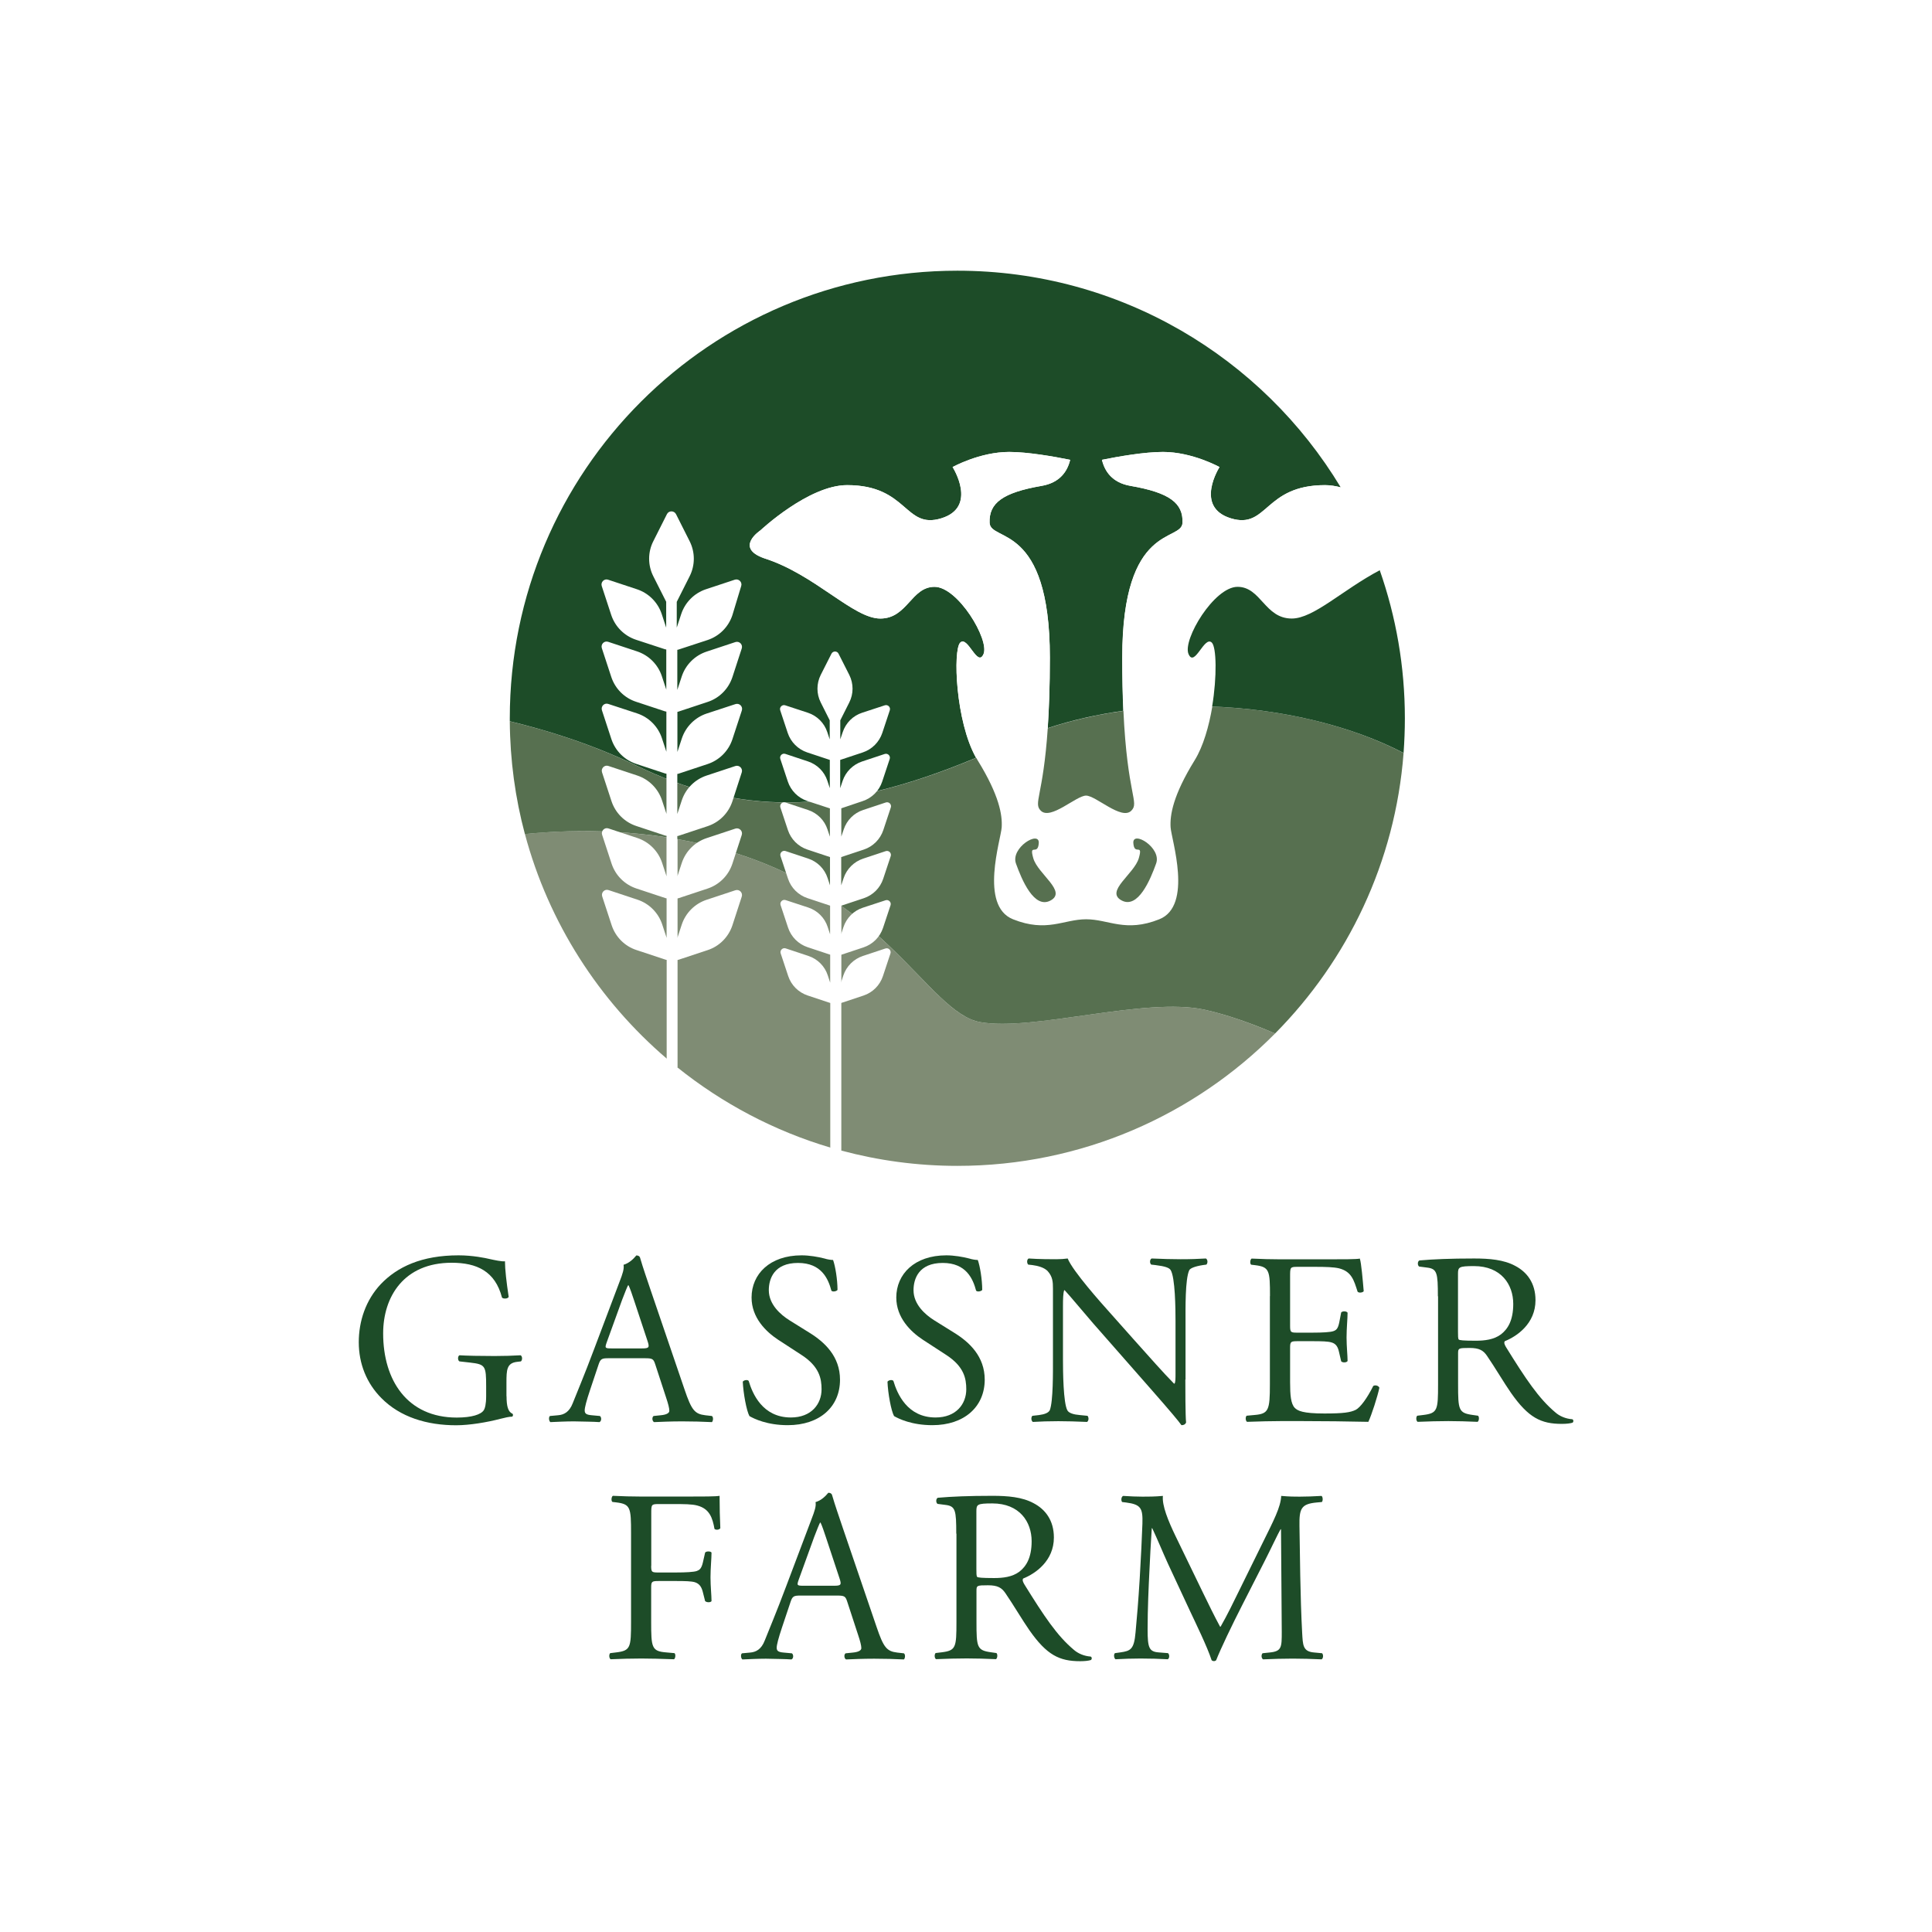
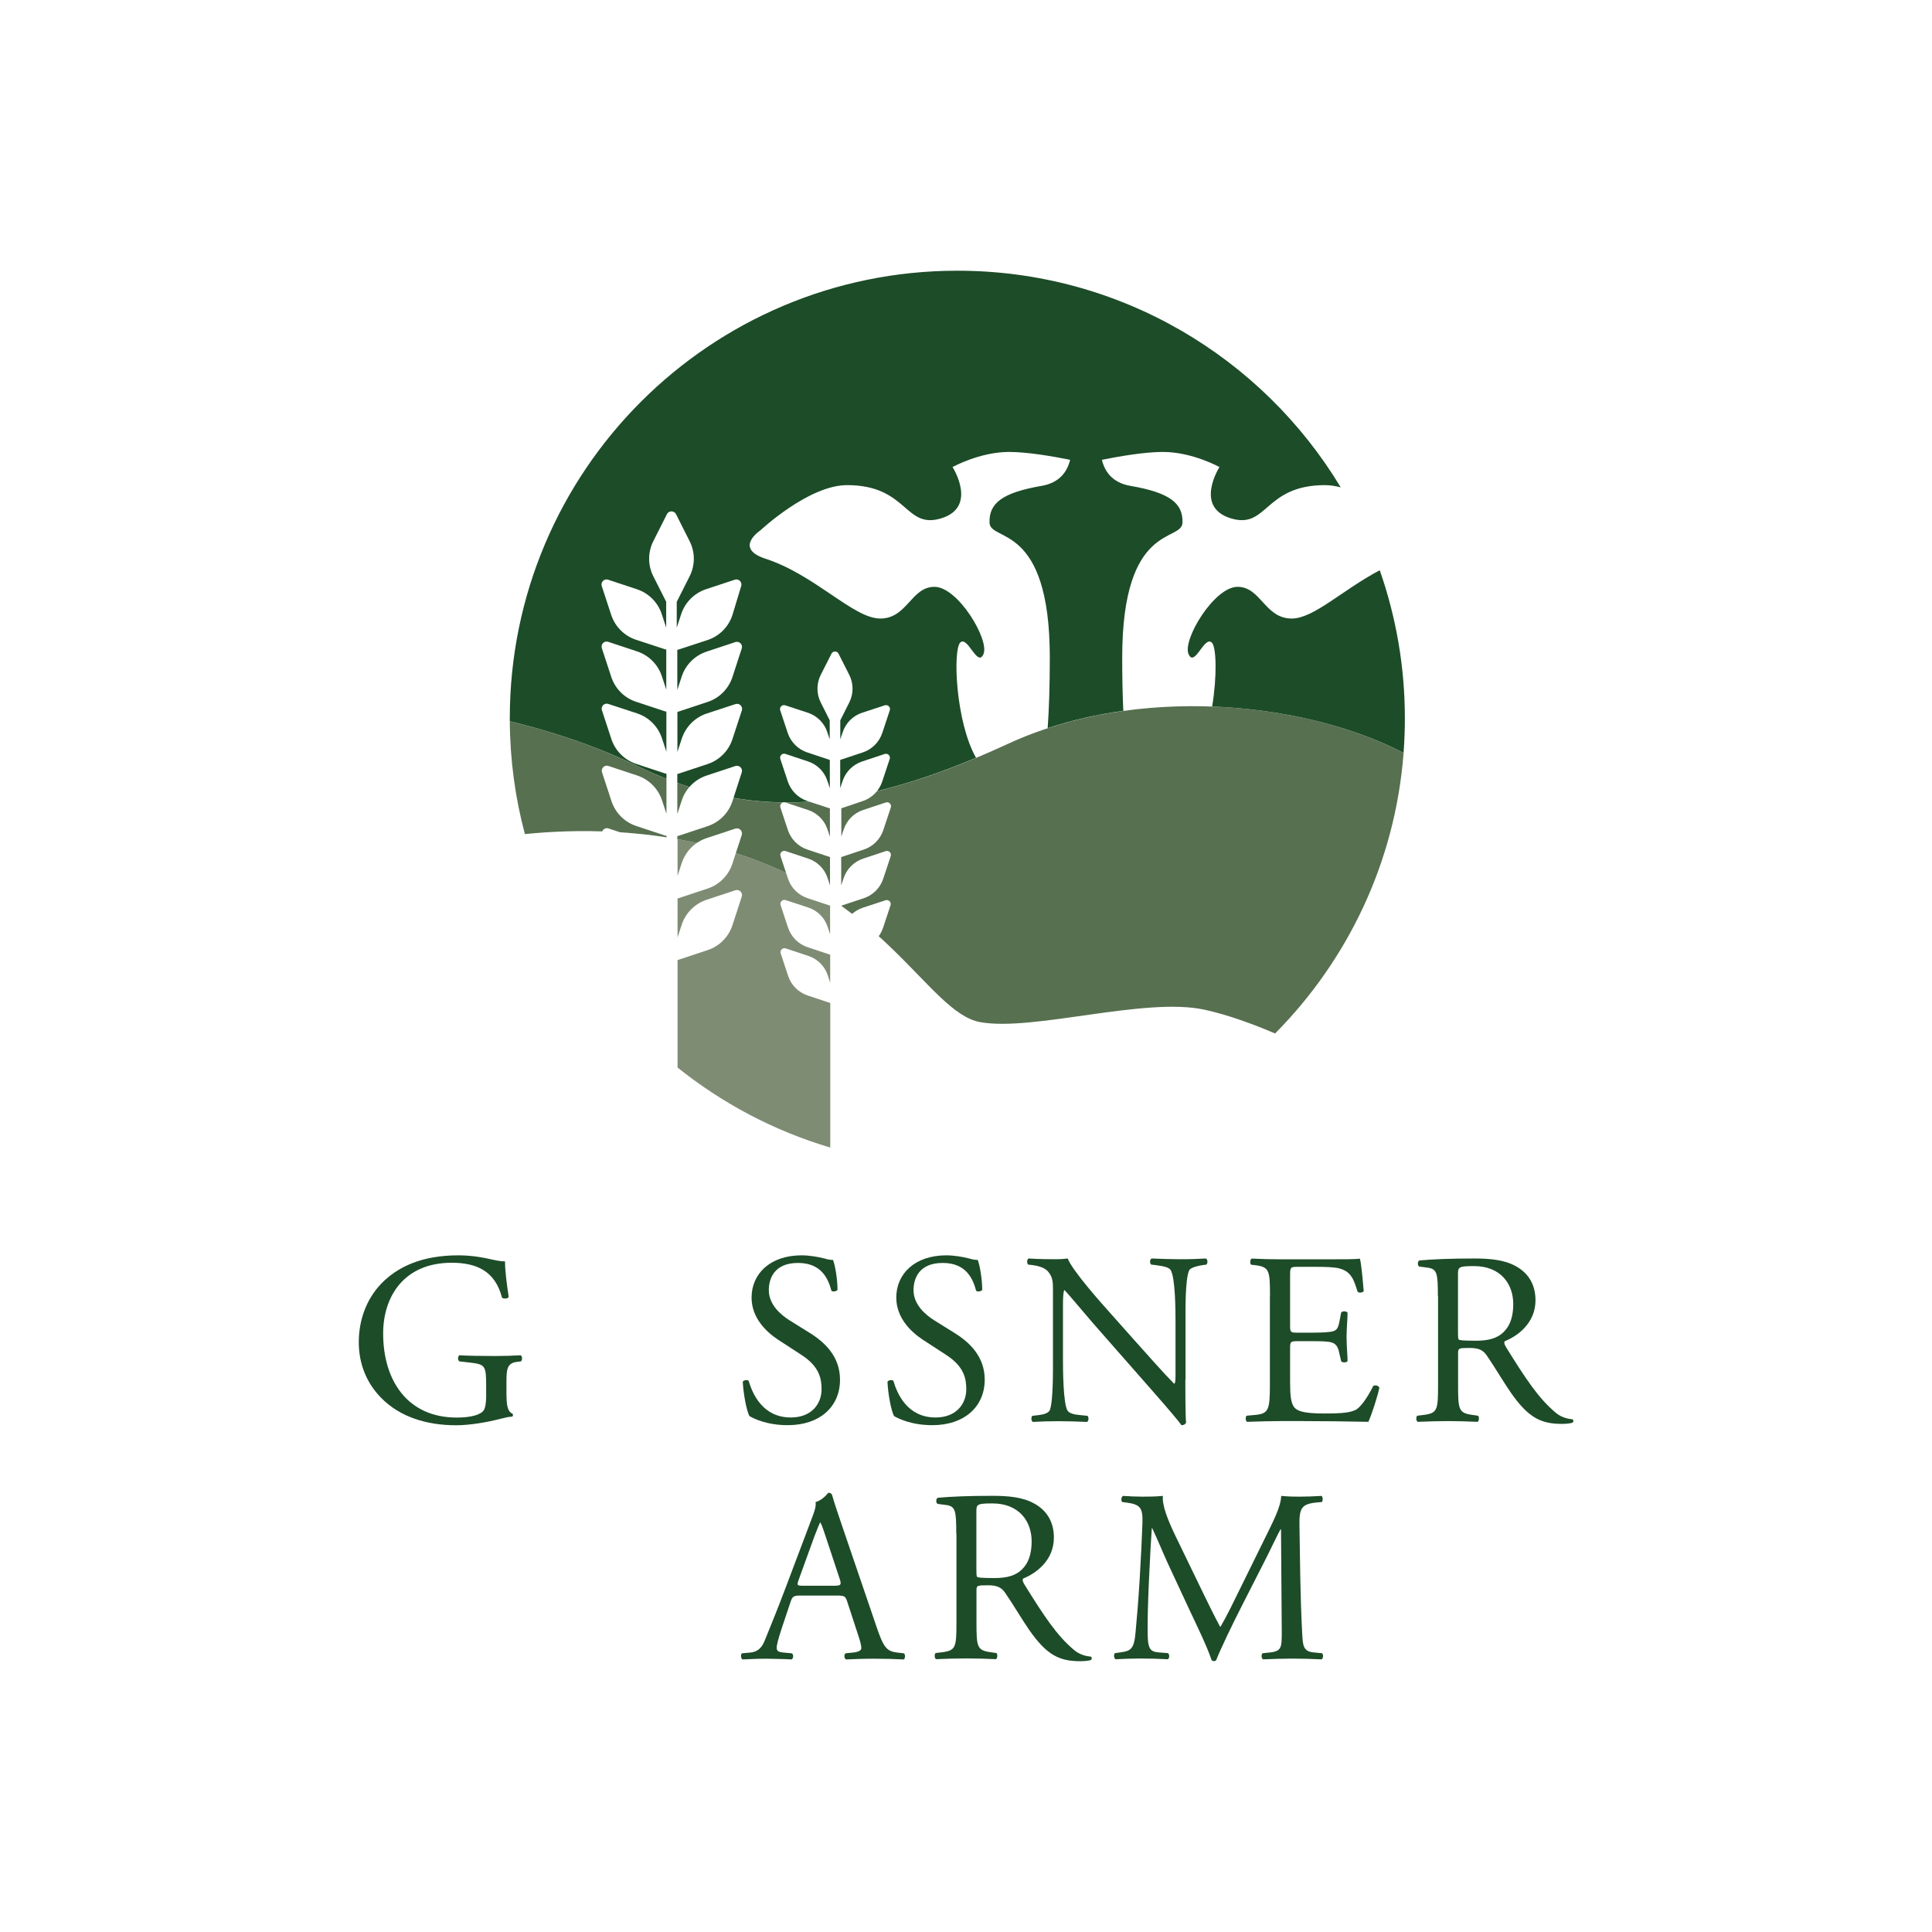
<svg xmlns="http://www.w3.org/2000/svg" width="2084" height="2084" viewBox="0 0 2084 2084" fill="none">
  <path d="M2084 0H0V2084H2084V0Z" fill="white" />
-   <path d="M566.2 899.6C591.8 995.4 646.1 1079.4 719.3 1142V903.3C663.2 894.6 610.6 895.2 566.2 899.6Z" fill="#7F8C74" />
-   <path d="M1375.4 1114.8C1351.9 1104.8 1324.9 1094.8 1299.6 1089.2C1235.2 1075 1114 1112.9 1057.1 1102.5C1018 1095.3 983.3 1031.6 907.5 977.1V1241.1C947.4 1251.8 989.4 1257.6 1032.7 1257.6C1166.7 1257.6 1288 1202.9 1375.4 1114.8Z" fill="#7F8C74" />
  <path d="M774.9 914.9C760 910.9 745.3 907.7 730.7 905.2V1151.4C779.1 1190.2 835.1 1220 896.1 1238V969.2C863.8 947.6 824.4 928.1 774.9 914.9Z" fill="#7F8C74" />
  <path d="M774.9 914.9C952.9 962.3 1000.3 1092 1057.1 1102.5C1113.9 1113 1235.2 1075 1299.6 1089.2C1324.9 1094.8 1351.9 1104.7 1375.4 1114.8C1453.7 1035.8 1505 930 1514 812.3C1406.2 755.8 1224.8 738.8 1087.4 802.3C913.1 882.8 802.3 881.9 686.7 826C638.7 802.8 590.2 787.7 549.9 778.1C550.2 820.1 555.8 860.9 566.2 899.7C625 893.8 698.3 894.5 774.9 914.9Z" fill="#577050" />
  <path d="M1035.7 693.2C1043.8 685.1 1054.4 720.8 1060.9 705.4C1067.4 690 1033.3 633 1008 633C982.7 633 978.7 667.2 949.5 667.2C920.3 667.2 879.1 619.6 824.3 602.2C791.8 590.8 820.2 572.1 820.2 572.1C820.2 572.1 872.2 523.3 913.7 523.3C979.6 523.3 975.5 571.3 1015.3 559.1C1055.1 546.9 1027.5 503.8 1027.5 503.8C1027.5 503.8 1056.8 487.5 1088.5 487.5C1108.6 487.5 1136.5 492.4 1154.3 496C1151.4 508.2 1143.4 520.7 1123.5 524.1C1081.2 531.4 1066.6 542.8 1067.4 563.9C1068.2 585 1132.4 563.1 1132.4 709.4C1132.4 740.6 1131.5 765.4 1130.1 785.4C1156.5 776.7 1183.9 770.6 1211.7 766.7C1210.9 750.4 1210.5 731.5 1210.5 709.4C1210.5 563 1274.7 585 1275.5 563.9C1276.3 542.8 1261.7 531.4 1219.4 524.1C1199.5 520.7 1191.5 508.2 1188.6 496C1206.4 492.4 1234.3 487.5 1254.4 487.5C1286.1 487.5 1315.4 503.8 1315.4 503.8C1315.4 503.8 1287.8 546.9 1327.6 559.1C1367.4 571.3 1363.4 523.3 1429.2 523.3C1434.7 523.3 1440.5 524.2 1446.2 525.7C1361.8 385.6 1208.2 292 1032.7 292C766.1 292 549.9 508.1 549.9 774.8C549.9 775.9 549.9 776.9 549.9 778C590.2 787.7 638.7 802.7 686.7 825.9C794.4 878 898.1 882.3 1052.8 817.4C1030.7 778.3 1027.8 701.2 1035.7 693.2Z" fill="#1D4C28" />
-   <path d="M1446.3 525.7C1440.5 524.2 1434.8 523.3 1429.3 523.3C1363.4 523.3 1367.5 571.3 1327.7 559.1C1287.9 546.9 1315.5 503.8 1315.5 503.8C1315.5 503.8 1286.2 487.5 1254.5 487.5C1234.4 487.5 1206.5 492.4 1188.7 496C1191.6 508.2 1199.6 520.7 1219.5 524.1C1261.8 531.4 1276.4 542.8 1275.6 563.9C1274.8 585 1210.6 563.1 1210.6 709.4C1210.6 731.5 1211.1 750.4 1211.8 766.7C1216 858.2 1229.3 865.5 1220.3 874.5C1209.7 885.1 1182.1 858.2 1171.5 858.2C1160.9 858.2 1133.3 885 1122.7 874.5C1114.4 866.2 1125.2 859.3 1130.2 785.4C1131.5 765.4 1132.5 740.6 1132.5 709.4C1132.5 563 1068.3 585 1067.5 563.9C1066.7 542.8 1081.3 531.4 1123.6 524.1C1143.5 520.7 1151.5 508.2 1154.4 496C1136.6 492.4 1108.7 487.5 1088.6 487.5C1056.9 487.5 1027.6 503.8 1027.6 503.8C1027.6 503.8 1055.2 546.9 1015.4 559.1C975.6 571.3 979.6 523.3 913.8 523.3C872.3 523.3 820.3 572.1 820.3 572.1C820.3 572.1 791.8 590.8 824.4 602.2C879.2 619.7 920.3 667.2 949.6 667.2C978.9 667.2 982.9 633 1008.1 633C1033.3 633 1067.5 689.9 1061 705.4C1054.5 720.8 1043.9 685.1 1035.8 693.2C1027.8 701.2 1030.8 778.3 1053 817.4C1053.5 818.3 1054 819.2 1054.5 820C1078.1 858.2 1081.3 879.4 1080.5 892.4C1079.7 905.4 1056.1 977 1092.7 991.6C1129.3 1006.2 1147.2 991.6 1171.6 991.6C1196 991.6 1213.9 1006.2 1250.5 991.6C1287.1 977 1263.5 905.4 1262.7 892.4C1261.9 879.4 1265.1 858.2 1288.7 820C1298 804.9 1304.1 783.3 1307.7 762.1C1313.1 729.6 1312.4 698.1 1307.4 693.2C1299.3 685.1 1288.7 720.8 1282.2 705.4C1275.7 690 1309.8 633 1335.1 633C1360.3 633 1364.4 667.2 1393.6 667.2C1417.2 667.2 1448.5 636.3 1488.5 615.1C1477.4 583.7 1463.2 553.7 1446.3 525.7ZM1133.3 971.3C1115.4 981.1 1102 948.5 1095.9 931.5C1089.8 914.4 1121.5 895.3 1120.5 909.5C1119.5 923.7 1109.7 908.7 1114.6 925.8C1119.5 942.8 1151.2 961.5 1133.3 971.3ZM1247.1 931.4C1241 948.5 1227.6 981 1209.7 971.2C1191.8 961.4 1223.5 942.7 1228.4 925.7C1233.3 908.6 1223.5 923.7 1222.5 909.4C1221.5 895.3 1253.2 914.4 1247.1 931.4Z" fill="white" />
  <path d="M730.7 767.8V811.1L735.5 796.5C739.7 783.9 749.6 773.9 762.2 769.7L793.3 759.5C797.6 758.1 801.6 762.1 800.2 766.4L790 797.5C785.8 810.1 775.9 820 763.2 824.2L732.1 834.5C731.6 834.7 731.1 834.8 730.6 834.8V878L735.4 863.4C739.6 850.7 749.5 840.8 762.1 836.6L793.2 826.3C797.5 824.9 801.5 829 800.1 833.2L790 864.4C785.8 877.1 775.9 887 763.2 891.2L732.1 901.5C731.6 901.7 731.1 901.8 730.6 901.8V945.5L735.4 930.9C739.6 918.2 749.5 908.3 762.1 904.1L793.2 893.8C797.5 892.4 801.5 896.5 800.1 900.7L790 931.7C785.8 944.4 775.9 954.3 763.2 958.5L732.1 968.8C731.6 969 731.1 969.1 730.6 969.1V1011.9L735.4 997.3C739.6 984.7 749.5 974.8 762.1 970.6L793.2 960.3C797.5 958.9 801.5 962.9 800.1 967.2L790 998.2C785.8 1010.8 775.9 1020.8 763.2 1024.9L732.1 1035.2C731.6 1035.4 731.1 1035.5 730.6 1035.5V1151.4C726.7 1148.3 722.9 1145.2 719.2 1142V1035.4C718.7 1035.4 718.2 1035.3 717.7 1035.1L686.6 1024.8C673.9 1020.7 664 1010.7 659.8 998.1L649.6 967C648.2 962.7 652.2 958.7 656.4 960.1L687.5 970.4C700.2 974.6 710.1 984.5 714.3 997.1L719.1 1011.7V969C718.6 969 718.1 968.9 717.6 968.7L686.5 958.4C673.8 954.2 663.9 944.3 659.7 931.6L649.5 900.5C648.1 896.3 652.1 892.2 656.3 893.6L687.4 903.9C700.1 908.1 710 918 714.2 930.7L719 945.3V901.6C718.5 901.5 718 901.4 717.5 901.3L686.4 891C673.7 886.8 663.8 876.9 659.6 864.2L649.4 833.1C648 828.9 652 824.8 656.2 826.2L687.3 836.5C700 840.7 709.9 850.6 714.1 863.3L718.9 877.9V834.6C718.4 834.5 717.9 834.4 717.4 834.3L686.3 824C673.6 819.8 663.7 809.9 659.5 797.3L649.3 766.2C647.9 761.9 651.9 757.9 656.1 759.3L687.2 769.5C699.9 773.7 709.8 783.6 714 796.3L718.8 810.9V767.6C718.3 767.5 717.8 767.4 717.3 767.3L686.2 757C673.5 752.9 663.6 742.9 659.4 730.3L649.2 699.2C647.8 694.9 651.8 690.9 656 692.3L687.1 702.6C699.8 706.8 709.7 716.7 713.9 729.3L718.7 743.9V700.6C718.2 700.5 717.7 700.4 717.2 700.3L686.1 690.1C673.4 685.9 663.5 676 659.3 663.3L649.1 632.2C647.7 628 651.7 623.9 655.9 625.3L687 635.6C699.7 639.8 709.6 649.7 713.8 662.4L718.6 677V649.1L704.7 621.6C698.7 609.7 698.7 595.6 704.7 583.8L719.4 554.6C721.4 550.6 727.1 550.6 729.2 554.6L743.9 583.8C749.9 595.7 749.9 609.7 743.9 621.6L730 649.2V677L734.8 662.4C739 649.7 748.9 639.8 761.5 635.6L792.6 625.3C796.9 623.9 800.9 628 799.5 632.2L790 663.6C785.8 676.3 775.9 686.2 763.2 690.4L732.1 700.6C731.6 700.8 731.1 700.9 730.6 700.9V744.2L735.4 729.6C739.6 717 749.5 707.1 762.1 702.9L793.2 692.6C797.5 691.2 801.5 695.2 800.1 699.5L790 730.5C785.8 743.1 775.9 753.1 763.2 757.2L732.1 767.5C731.7 767.7 731.2 767.8 730.7 767.8Z" fill="white" />
  <path d="M907.5 871.9V902.4L910.1 894.7C913.4 884.7 921.2 876.9 931.1 873.7L955.5 865.6C958.9 864.5 962 867.7 960.9 871L952.8 895.4C949.5 905.3 941.7 913.1 931.8 916.4L907.4 924.5V955L910 947.2C913.3 937.3 921.1 929.5 931 926.2L955.4 918.1C958.8 917 961.9 920.2 960.8 923.5L952.7 947.9C949.4 957.9 941.6 965.6 931.7 968.9L907.3 977H907.2C907.1 977 907.1 977.1 907 977.1C907.1 977.1 907.2 977.2 907.2 977.2V1007.9L909.8 1000.1C913.1 990.1 920.9 982.3 930.8 979.1L955.2 971.1C958.6 970 961.7 973.2 960.6 976.5L952.5 1000.9C949.2 1010.8 941.4 1018.6 931.5 1021.9L907.1 1030V1060L909.7 1052.2C913 1042.3 920.8 1034.5 930.7 1031.2L955.1 1023.1C958.5 1022 961.6 1025.2 960.5 1028.5L952.4 1052.9C949.1 1062.9 941.3 1070.6 931.4 1073.9L907 1082V1241.2C903.2 1240.2 899.4 1239.1 895.6 1238V1081.9L871.2 1073.8C861.3 1070.5 853.5 1062.8 850.2 1052.8L842.1 1028.4C841 1025.1 844.2 1021.9 847.5 1023L871.9 1031.1C881.9 1034.4 889.7 1042.2 892.9 1052.1L895.5 1060V1029.8L871.1 1021.7C861.2 1018.4 853.4 1010.6 850.1 1000.7L842 976.3C840.9 973 844.1 969.8 847.4 970.9L871.8 978.9C881.8 982.2 889.6 990 892.8 999.9L895.4 1007.8V976.9L871 968.8C861.1 965.5 853.3 957.8 850 947.8L841.9 923.4C840.8 920.1 844 916.9 847.3 918L871.7 926.1C881.7 929.4 889.5 937.2 892.7 947.1L895.3 955V924.5L870.9 916.4C861 913.1 853.2 905.3 849.9 895.4L841.8 871C840.7 867.7 843.9 864.5 847.2 865.6L871.6 873.7C881.6 877 889.4 884.8 892.6 894.7L895.2 902.5V872L870.8 864C860.9 860.7 853.1 852.9 849.8 843L841.7 818.6C840.6 815.3 843.8 812.1 847.1 813.2L871.5 821.3C881.5 824.6 889.3 832.4 892.5 842.3L895.1 850.2V819.7L870.7 811.6C860.8 808.3 853 800.5 849.7 790.6L841.6 766.2C840.5 762.9 843.7 759.7 847 760.8L871.4 768.8C881.4 772.1 889.2 779.9 892.4 789.8L895 797.6V777L885.3 757.7C880.6 748.4 880.6 737.4 885.3 728L896.9 705.1C898.5 702 903 702 904.5 705.1L916.1 728C920.8 737.4 920.8 748.4 916.1 757.7L906.4 777V797.5L909 789.8C912.3 779.8 920.1 772 930 768.8L954.4 760.8C957.8 759.7 960.9 762.9 959.8 766.2L951.7 790.6C948.4 800.5 940.6 808.3 930.7 811.6L906.3 819.7V850.2L908.9 842.4C912.2 832.5 920 824.7 929.9 821.4L954.3 813.3C957.7 812.2 960.8 815.4 959.7 818.7L951.6 843.1C948.3 853.1 940.5 860.8 930.6 864.1L907.5 871.9Z" fill="white" />
  <path d="M907.5 976.9V977.1C907.4 977 907.3 977 907.3 977C907.3 977 907.4 976.9 907.5 976.9Z" fill="white" />
  <path d="M1334.9 633C1309.7 633 1275.5 689.9 1282 705.4C1288.5 720.8 1299.1 685.1 1307.2 693.2C1312.1 698.1 1312.9 729.6 1307.5 762.1C1385 765 1459.1 783.5 1514 812.2C1514.9 799.8 1515.4 787.4 1515.4 774.8C1515.4 718.8 1505.8 665.1 1488.3 615.1C1448.3 636.2 1417 667.2 1393.4 667.2C1364.2 667.2 1360.2 633 1334.9 633Z" fill="#1D4C28" />
  <path d="M546.4 1506.1C546.4 1516.7 548 1523 552.8 1524.9C553.6 1525.7 553.6 1527.3 552.5 1528.1C549.3 1528.1 544.6 1529.2 539.5 1530.5C525.5 1534.2 506.4 1537.4 492.1 1537.4C460.6 1537.4 431.7 1528.7 411.3 1508C395.5 1492.1 387 1471.1 387 1447.8C387 1425.3 394.4 1402.5 410.8 1385.1C428.5 1366.6 454.7 1354.1 494.7 1354.1C509.8 1354.1 523.8 1357 528.3 1358.1C533.3 1359.2 541.5 1361 544.7 1360.5C544.7 1369.2 546.3 1383 548.7 1398.9C547.9 1401 543.1 1401.3 541.5 1399.7C534.1 1371.1 514.2 1362.1 487.2 1362.1C435.8 1362.1 413.3 1398.6 413.3 1438.3C413.3 1489.1 439.5 1529.1 492.7 1529.1C509.1 1529.1 518.9 1525.7 521.8 1521.2C523.1 1519.3 524.4 1514.6 524.4 1506.1V1495.5C524.4 1473.3 523.6 1471.7 507.2 1469.8L495.6 1468.5C493.5 1467.4 493.7 1462.7 495.6 1461.9C503.3 1462.4 517.8 1462.7 533.5 1462.7C543.8 1462.7 552.8 1462.4 561.6 1461.9C563.5 1463 563.7 1466.9 561.9 1468.5L557.7 1469C546.6 1470.3 546.3 1477.7 546.3 1491.2V1506.1H546.4Z" fill="#1D4C28" />
-   <path d="M706.8 1471.7C704.9 1465.9 703.9 1465.1 695.9 1465.1H655.9C649.3 1465.1 647.7 1465.9 645.8 1471.5L636.5 1499.3C632.5 1511.2 630.7 1518.4 630.7 1521.3C630.7 1524.5 632 1526.1 638.4 1526.6L647.1 1527.4C649 1528.7 649 1533 646.6 1534C639.7 1533.5 631.5 1533.5 619.1 1533.2C610.4 1533.2 600.8 1533.7 593.7 1534C592.1 1532.9 591.6 1528.7 593.2 1527.4L601.9 1526.6C608.3 1526.1 614.1 1523.2 617.8 1513.6C622.6 1501.4 630 1484.2 641.1 1454.6L668.1 1383.1C671.8 1373.6 673.4 1368.5 672.6 1364.3C679 1362.4 683.5 1357.7 686.4 1354.2C688 1354.2 689.8 1354.7 690.4 1356.6C693.8 1368.3 698.1 1380.4 702 1392.1L738.3 1498.5C746 1521.3 749.4 1525.2 760.8 1526.6L767.9 1527.4C769.8 1528.7 769.2 1533 767.9 1534C757 1533.5 747.8 1533.2 735.9 1533.2C723.2 1533.2 713.1 1533.7 705.5 1534C703.4 1532.9 703.1 1528.7 705 1527.4L712.7 1526.6C718.3 1526.1 722 1524.5 722 1521.8C722 1518.9 720.7 1514.1 718.6 1507.8L706.8 1471.7ZM654.4 1448.1C652.3 1454.2 652.5 1454.5 660 1454.5H692.6C700.3 1454.5 700.8 1453.4 698.4 1446.3L684.1 1403.1C682 1396.7 679.6 1389.6 678 1386.4H677.5C676.7 1387.7 674.1 1394.1 671.1 1402L654.4 1448.1Z" fill="#1D4C28" />
  <path d="M849.7 1537.3C827.5 1537.3 813.4 1530.4 808.4 1527.5C805.2 1521.7 801.8 1502.9 801.2 1490.4C802.5 1488.5 806.5 1488 807.6 1489.6C811.6 1503.1 822.4 1529 853.1 1529C875.3 1529 886.2 1514.4 886.2 1498.6C886.2 1487 883.8 1474 864.5 1461.5L839.3 1445.1C826.1 1436.4 810.7 1421.3 810.7 1399.6C810.7 1374.4 830.3 1354.1 864.7 1354.1C872.9 1354.1 882.4 1355.7 889.3 1357.5C892.7 1358.6 896.5 1359.1 898.6 1359.1C901 1365.5 903.4 1380.3 903.4 1391.4C902.3 1393 898.1 1393.8 896.8 1392.2C893.4 1379.5 886.2 1362.3 860.8 1362.3C834.9 1362.3 829.3 1379.5 829.3 1391.7C829.3 1407.1 842 1418.2 851.8 1424.3L873 1437.5C889.7 1447.8 906.1 1463.2 906.1 1488.3C906.1 1517.5 884.2 1537.3 849.7 1537.3Z" fill="#1D4C28" />
  <path d="M1005.7 1537.3C983.5 1537.3 969.4 1530.4 964.4 1527.5C961.2 1521.7 957.8 1502.9 957.3 1490.4C958.6 1488.5 962.6 1488 963.7 1489.6C967.7 1503.1 978.5 1529 1009.2 1529C1031.4 1529 1042.3 1514.4 1042.3 1498.6C1042.3 1487 1039.9 1474 1020.6 1461.5L995.4 1445.1C982.2 1436.4 966.8 1421.3 966.8 1399.6C966.8 1374.4 986.4 1354.1 1020.8 1354.1C1029 1354.1 1038.5 1355.7 1045.4 1357.5C1048.8 1358.6 1052.6 1359.1 1054.7 1359.1C1057.1 1365.5 1059.5 1380.3 1059.5 1391.4C1058.4 1393 1054.2 1393.8 1052.9 1392.2C1049.5 1379.5 1042.3 1362.3 1016.9 1362.3C991 1362.3 985.4 1379.5 985.4 1391.7C985.4 1407.1 998.1 1418.2 1007.9 1424.3L1029.1 1437.5C1045.8 1447.8 1062.2 1463.2 1062.2 1488.3C1062.1 1517.5 1040.1 1537.3 1005.7 1537.3Z" fill="#1D4C28" />
  <path d="M1278.6 1488.1C1278.6 1496 1278.6 1527.6 1279.4 1534.4C1278.9 1536 1277.3 1537.3 1274.4 1537.3C1271.2 1532.8 1263.5 1523.5 1240.5 1497.3L1179.1 1427.4C1171.9 1419.2 1153.9 1397.5 1148.4 1391.7H1147.9C1146.8 1394.9 1146.6 1401 1146.6 1408.9V1466.6C1146.6 1479 1146.9 1513.5 1151.4 1521.4C1153 1524.3 1158.3 1525.9 1164.9 1526.4L1173.1 1527.2C1174.7 1529.3 1174.4 1532.5 1172.6 1533.8C1160.7 1533.3 1151.4 1533 1141.6 1533C1130.5 1533 1123.3 1533.3 1114.1 1533.8C1112.2 1532.5 1112 1528.8 1113.6 1527.2L1120.7 1526.4C1126.8 1525.6 1131 1524 1132.4 1521.1C1136.1 1511.6 1135.8 1479.3 1135.8 1466.6V1390.1C1135.8 1382.7 1135.5 1377.1 1130 1371C1126.3 1367.3 1119.9 1365.4 1113.6 1364.6L1109.1 1364.1C1107.5 1362.5 1107.5 1358.5 1109.6 1357.5C1120.7 1358.3 1134.8 1358.3 1139.5 1358.3C1143.7 1358.3 1148.2 1358 1151.7 1357.5C1157 1371 1188.2 1405.9 1197 1415.7L1222.7 1444.6C1241 1465 1253.9 1479.8 1266.4 1492.5H1266.9C1268 1491.2 1268 1486.9 1268 1481.4V1424.7C1268 1412.3 1267.7 1377.8 1262.7 1369.9C1261.1 1367.5 1256.9 1365.9 1246.3 1364.6L1241.8 1364.1C1239.9 1362.5 1240.2 1358.3 1242.3 1357.5C1254.5 1358 1263.5 1358.3 1273.5 1358.3C1284.9 1358.3 1291.8 1358 1300.8 1357.5C1302.9 1358.8 1302.9 1362.5 1301.3 1364.1L1297.6 1364.6C1289.1 1365.9 1283.8 1368 1282.8 1370.2C1278.3 1379.7 1278.8 1412.6 1278.8 1424.7V1488.1H1278.6Z" fill="#1D4C28" />
  <path d="M1369.9 1398.1C1369.9 1370.6 1369.4 1366.6 1353.8 1364.7L1349.6 1364.2C1348 1363.1 1348.5 1358.4 1350.1 1357.6C1361.5 1358.1 1370.5 1358.4 1381.3 1358.4H1431.1C1448 1358.4 1463.7 1358.4 1466.8 1357.6C1468.4 1362.1 1470 1381.2 1471 1392.8C1469.9 1394.4 1465.7 1394.9 1464.4 1393.3C1460.4 1380.9 1458 1371.6 1444.3 1368.1C1438.7 1366.8 1430.3 1366.5 1418.6 1366.5H1399.5C1391.6 1366.5 1391.6 1367 1391.6 1377.1V1430.1C1391.6 1437.5 1392.4 1437.5 1400.3 1437.5H1415.7C1426.8 1437.5 1435 1437 1438.2 1435.9C1441.4 1434.8 1443.2 1433.3 1444.6 1426.6L1446.7 1415.7C1448 1414.1 1452.5 1414.1 1453.6 1416C1453.6 1422.4 1452.5 1432.7 1452.5 1442.7C1452.5 1452.2 1453.6 1462.3 1453.6 1468.1C1452.5 1470 1448 1470 1446.7 1468.4L1444.3 1458.1C1443.2 1453.3 1441.4 1449.4 1436.1 1448C1432.4 1446.9 1426 1446.7 1415.7 1446.7H1400.3C1392.4 1446.7 1391.6 1447 1391.6 1453.8V1491.1C1391.6 1505.1 1392.4 1514.1 1396.6 1518.6C1399.8 1521.8 1405.3 1524.7 1428.6 1524.7C1449 1524.7 1456.7 1523.6 1462.5 1520.7C1467.3 1518.1 1474.4 1508.8 1481.3 1495C1483.2 1493.7 1486.9 1494.5 1487.9 1496.9C1486 1506.2 1479.4 1526.6 1476 1533.7C1452.2 1533.2 1428.6 1532.9 1405 1532.9H1381.2C1369.8 1532.9 1360.8 1533.2 1345.2 1533.7C1343.6 1532.9 1343.1 1528.7 1344.7 1527.1L1353.4 1526.3C1368.5 1525 1369.8 1521 1369.8 1493.2V1398.1H1369.9Z" fill="#1D4C28" />
  <path d="M1551 1398.3C1551 1373.1 1550.2 1368.6 1539.3 1367.3L1530.8 1366.2C1528.9 1364.9 1528.9 1360.6 1531.1 1359.6C1545.9 1358.3 1564.2 1357.5 1590.1 1357.5C1606.5 1357.5 1622.1 1358.8 1634.3 1365.4C1647 1372 1656.3 1383.9 1656.3 1402.5C1656.3 1427.7 1636.4 1441.4 1623.2 1446.7C1621.9 1448.3 1623.2 1450.9 1624.5 1453.1C1645.7 1487.3 1659.7 1508.4 1677.7 1523.5C1682.2 1527.5 1688.8 1530.4 1696 1530.9C1697.3 1531.4 1697.6 1533.5 1696.3 1534.6C1693.9 1535.4 1689.7 1535.9 1684.7 1535.9C1662.2 1535.9 1648.7 1529.3 1629.9 1502.5C1623 1492.7 1612.2 1474.4 1604 1462.5C1600 1456.7 1595.8 1454 1585.2 1454C1573.3 1454 1572.8 1454.3 1572.8 1459.8V1493.2C1572.8 1521 1573.3 1524.2 1588.7 1526.3L1594.3 1527.1C1595.9 1528.4 1595.4 1532.9 1593.8 1533.7C1581.9 1533.2 1572.9 1532.9 1562.3 1532.9C1551.2 1532.9 1541.7 1533.2 1529.2 1533.7C1527.6 1532.9 1527.1 1528.9 1528.7 1527.1L1535.3 1526.3C1550.7 1524.4 1551.2 1521 1551.2 1493.2V1398.3H1551ZM1572.7 1436.2C1572.7 1441 1572.7 1443.9 1573.5 1444.9C1574.3 1445.7 1578.3 1446.2 1591.8 1446.2C1601.3 1446.2 1611.4 1445.1 1619.1 1439.3C1626.3 1433.7 1632.3 1424.5 1632.3 1406.5C1632.3 1385.6 1619.3 1365.7 1589.9 1365.7C1573.5 1365.7 1572.7 1366.8 1572.7 1374.2V1436.2Z" fill="#1D4C28" />
-   <path d="M702.4 1689C702.4 1696.2 703.2 1696.2 711.1 1696.2H729.1C740 1696.2 748.4 1695.7 751.6 1694.6C754.5 1693.5 756.6 1692.2 758.2 1685.3L760.6 1674.7C761.9 1673.1 766.4 1673.1 767.5 1674.7C767.5 1681.1 766.4 1691.6 766.4 1701.4C766.4 1710.9 767.5 1721 767.5 1727.1C766.4 1728.7 762.5 1728.7 760.6 1727.1L758 1716.8C756.7 1712 754.6 1708.3 749.5 1706.7C745.8 1705.6 739.2 1705.4 729.1 1705.4H711.1C703.2 1705.4 702.4 1705.7 702.4 1712.5V1749.3C702.4 1777.1 702.9 1781.1 718.5 1782.4L727.5 1783.2C729.1 1784.3 728.6 1789 727 1789.8C711.4 1789.3 702.4 1789 691.8 1789C680.1 1789 671.1 1789.3 658.7 1789.8C657.1 1789 656.6 1784.8 658.2 1783.2L664.8 1782.4C680.2 1780.5 680.7 1777.1 680.7 1749.3V1654C680.7 1626.2 680.2 1622.5 664.8 1620.6L660.6 1620.1C659 1619 659.5 1614.3 661.1 1613.5C672.2 1614 681.2 1614.3 691.8 1614.3H740.5C757.4 1614.3 772.8 1614.3 776.2 1613.5C776.2 1625.7 776.5 1638.4 777 1648.4C776.2 1650 772.5 1650.8 770.7 1649.2C768.6 1637.3 765.4 1627.5 752.2 1624C746.4 1622.4 737.6 1622.4 726.5 1622.4H710.4C702.5 1622.4 702.5 1622.9 702.5 1633V1689H702.4Z" fill="#1D4C28" />
  <path d="M913.9 1727.7C912 1721.9 911 1721.1 903 1721.1H863C856.4 1721.1 854.8 1721.9 852.9 1727.5L843.6 1755.3C839.6 1767.2 837.8 1774.4 837.8 1777.3C837.8 1780.5 839.1 1782.1 845.5 1782.6L854.2 1783.4C856.1 1784.7 856.1 1789 853.7 1790C846.8 1789.5 838.6 1789.5 826.2 1789.2C817.5 1789.2 807.9 1789.7 800.8 1790C799.2 1788.9 798.7 1784.7 800.3 1783.4L809 1782.6C815.4 1782.1 821.2 1779.2 824.9 1769.6C829.7 1757.4 837.1 1740.2 848.2 1710.6L875.2 1639.1C878.9 1629.6 880.5 1624.5 879.7 1620.3C886.1 1618.4 890.6 1613.7 893.5 1610.2C895.1 1610.2 896.9 1610.7 897.5 1612.6C900.9 1624.3 905.2 1636.4 909.1 1648.1L945.4 1754.5C953.1 1777.3 956.5 1781.2 967.9 1782.6L975 1783.4C976.9 1784.7 976.3 1789 975 1790C964.1 1789.5 954.9 1789.2 943 1789.2C930.3 1789.2 920.2 1789.7 912.6 1790C910.5 1788.9 910.2 1784.7 912.1 1783.4L919.8 1782.6C925.4 1782.1 929.1 1780.5 929.1 1777.8C929.1 1774.9 927.8 1770.1 925.7 1763.8L913.9 1727.7ZM861.5 1704.1C859.4 1710.2 859.6 1710.5 867.1 1710.5H899.7C907.4 1710.5 907.9 1709.4 905.5 1702.3L891.2 1659.1C889.1 1652.7 886.7 1645.6 885.1 1642.4H884.6C883.8 1643.7 881.2 1650.1 878.2 1658L861.5 1704.1Z" fill="#1D4C28" />
  <path d="M1031.5 1654.3C1031.5 1629.1 1030.7 1624.6 1019.8 1623.3L1011.3 1622.2C1009.4 1620.9 1009.4 1616.6 1011.6 1615.6C1026.4 1614.3 1044.7 1613.5 1070.6 1613.5C1087 1613.5 1102.6 1614.8 1114.8 1621.4C1127.5 1628 1136.8 1639.9 1136.8 1658.5C1136.8 1683.7 1116.9 1697.4 1103.7 1702.7C1102.4 1704.3 1103.7 1706.9 1105 1709.1C1126.2 1743.3 1140.2 1764.4 1158.2 1779.5C1162.7 1783.5 1169.3 1786.4 1176.5 1786.9C1177.8 1787.4 1178.1 1789.5 1176.8 1790.6C1174.4 1791.4 1170.2 1791.9 1165.2 1791.9C1142.7 1791.9 1129.2 1785.3 1110.4 1758.5C1103.5 1748.7 1092.7 1730.4 1084.5 1718.5C1080.5 1712.7 1076.3 1710 1065.7 1710C1053.8 1710 1053.3 1710.3 1053.3 1715.8V1749.2C1053.3 1777 1053.8 1780.2 1069.2 1782.3L1074.8 1783.1C1076.4 1784.4 1075.9 1788.9 1074.3 1789.7C1062.4 1789.2 1053.4 1788.9 1042.8 1788.9C1031.7 1788.9 1022.2 1789.2 1009.7 1789.7C1008.1 1788.9 1007.6 1784.9 1009.2 1783.1L1015.8 1782.3C1031.2 1780.4 1031.7 1777 1031.7 1749.2V1654.3H1031.5ZM1053.2 1692.2C1053.2 1697 1053.2 1699.9 1054 1700.9C1054.8 1701.7 1058.8 1702.2 1072.3 1702.2C1081.8 1702.2 1091.9 1701.1 1099.6 1695.3C1106.8 1689.7 1112.8 1680.5 1112.8 1662.5C1112.8 1641.6 1099.8 1621.7 1070.4 1621.7C1054 1621.7 1053.2 1622.8 1053.2 1630.2V1692.2Z" fill="#1D4C28" />
  <path d="M1297.8 1718.4C1303.9 1730.8 1309.7 1743 1316.1 1754.7H1316.6C1323.7 1742.3 1330.4 1728.5 1337 1715L1361.9 1664.4C1373.8 1640.3 1381.5 1625.7 1382 1613.6C1391 1614.4 1396.6 1614.4 1401.9 1614.4C1408.5 1614.4 1417.3 1614.1 1425.5 1613.6C1427.1 1614.7 1427.1 1619.2 1425.8 1620.2L1420.2 1620.7C1403.5 1622.3 1401.4 1627.3 1401.7 1645.9C1402.2 1674 1402.5 1722.9 1404.6 1761.1C1405.4 1774.3 1405.1 1781.5 1417.6 1782.5L1426.1 1783.3C1427.7 1784.9 1427.4 1788.9 1425.6 1789.9C1414.7 1789.4 1403.9 1789.1 1394.4 1789.1C1385.1 1789.1 1373.2 1789.4 1362.4 1789.9C1360.5 1788.6 1360.3 1784.9 1361.9 1783.3L1369.6 1782.5C1382.6 1781.2 1382.6 1776.9 1382.6 1760L1381.8 1649.6H1381.3C1379.4 1652.5 1369.4 1673.7 1364.1 1684L1340.5 1730.3C1328.6 1753.6 1316.7 1778.5 1311.9 1790.7C1311.4 1791.5 1310.3 1791.8 1309.3 1791.8C1308.8 1791.8 1307.4 1791.5 1306.9 1790.7C1302.4 1776.7 1289.7 1750.7 1283.6 1737.7L1259.8 1686.6C1254.2 1674.4 1248.7 1660.7 1242.9 1648.5H1242.4C1241.3 1664.9 1240.5 1680.3 1239.8 1695.6C1239 1711.7 1237.9 1735.3 1237.9 1757.8C1237.9 1777.4 1239.5 1781.6 1249.8 1782.4L1259.9 1783.2C1261.8 1784.8 1261.5 1789 1259.6 1789.8C1250.6 1789.3 1240.3 1789 1230.2 1789C1221.7 1789 1212.2 1789.3 1203.2 1789.8C1201.6 1788.5 1201.1 1784.5 1202.7 1783.2L1208.5 1782.4C1219.6 1780.8 1223.3 1779.2 1224.9 1760.7C1226.5 1743.2 1227.8 1728.7 1229.4 1702.5C1230.7 1680.5 1231.8 1658 1232.3 1643.5C1232.8 1626.8 1230.7 1622.8 1214.6 1620.7L1210.4 1620.2C1209.1 1618.6 1209.3 1614.6 1211.5 1613.6C1219.4 1614.1 1225.8 1614.4 1232.4 1614.4C1238.5 1614.4 1245.6 1614.4 1254.4 1613.6C1253.3 1623.9 1260 1640.3 1268.2 1657.3L1297.8 1718.4Z" fill="#1D4C28" />
</svg>